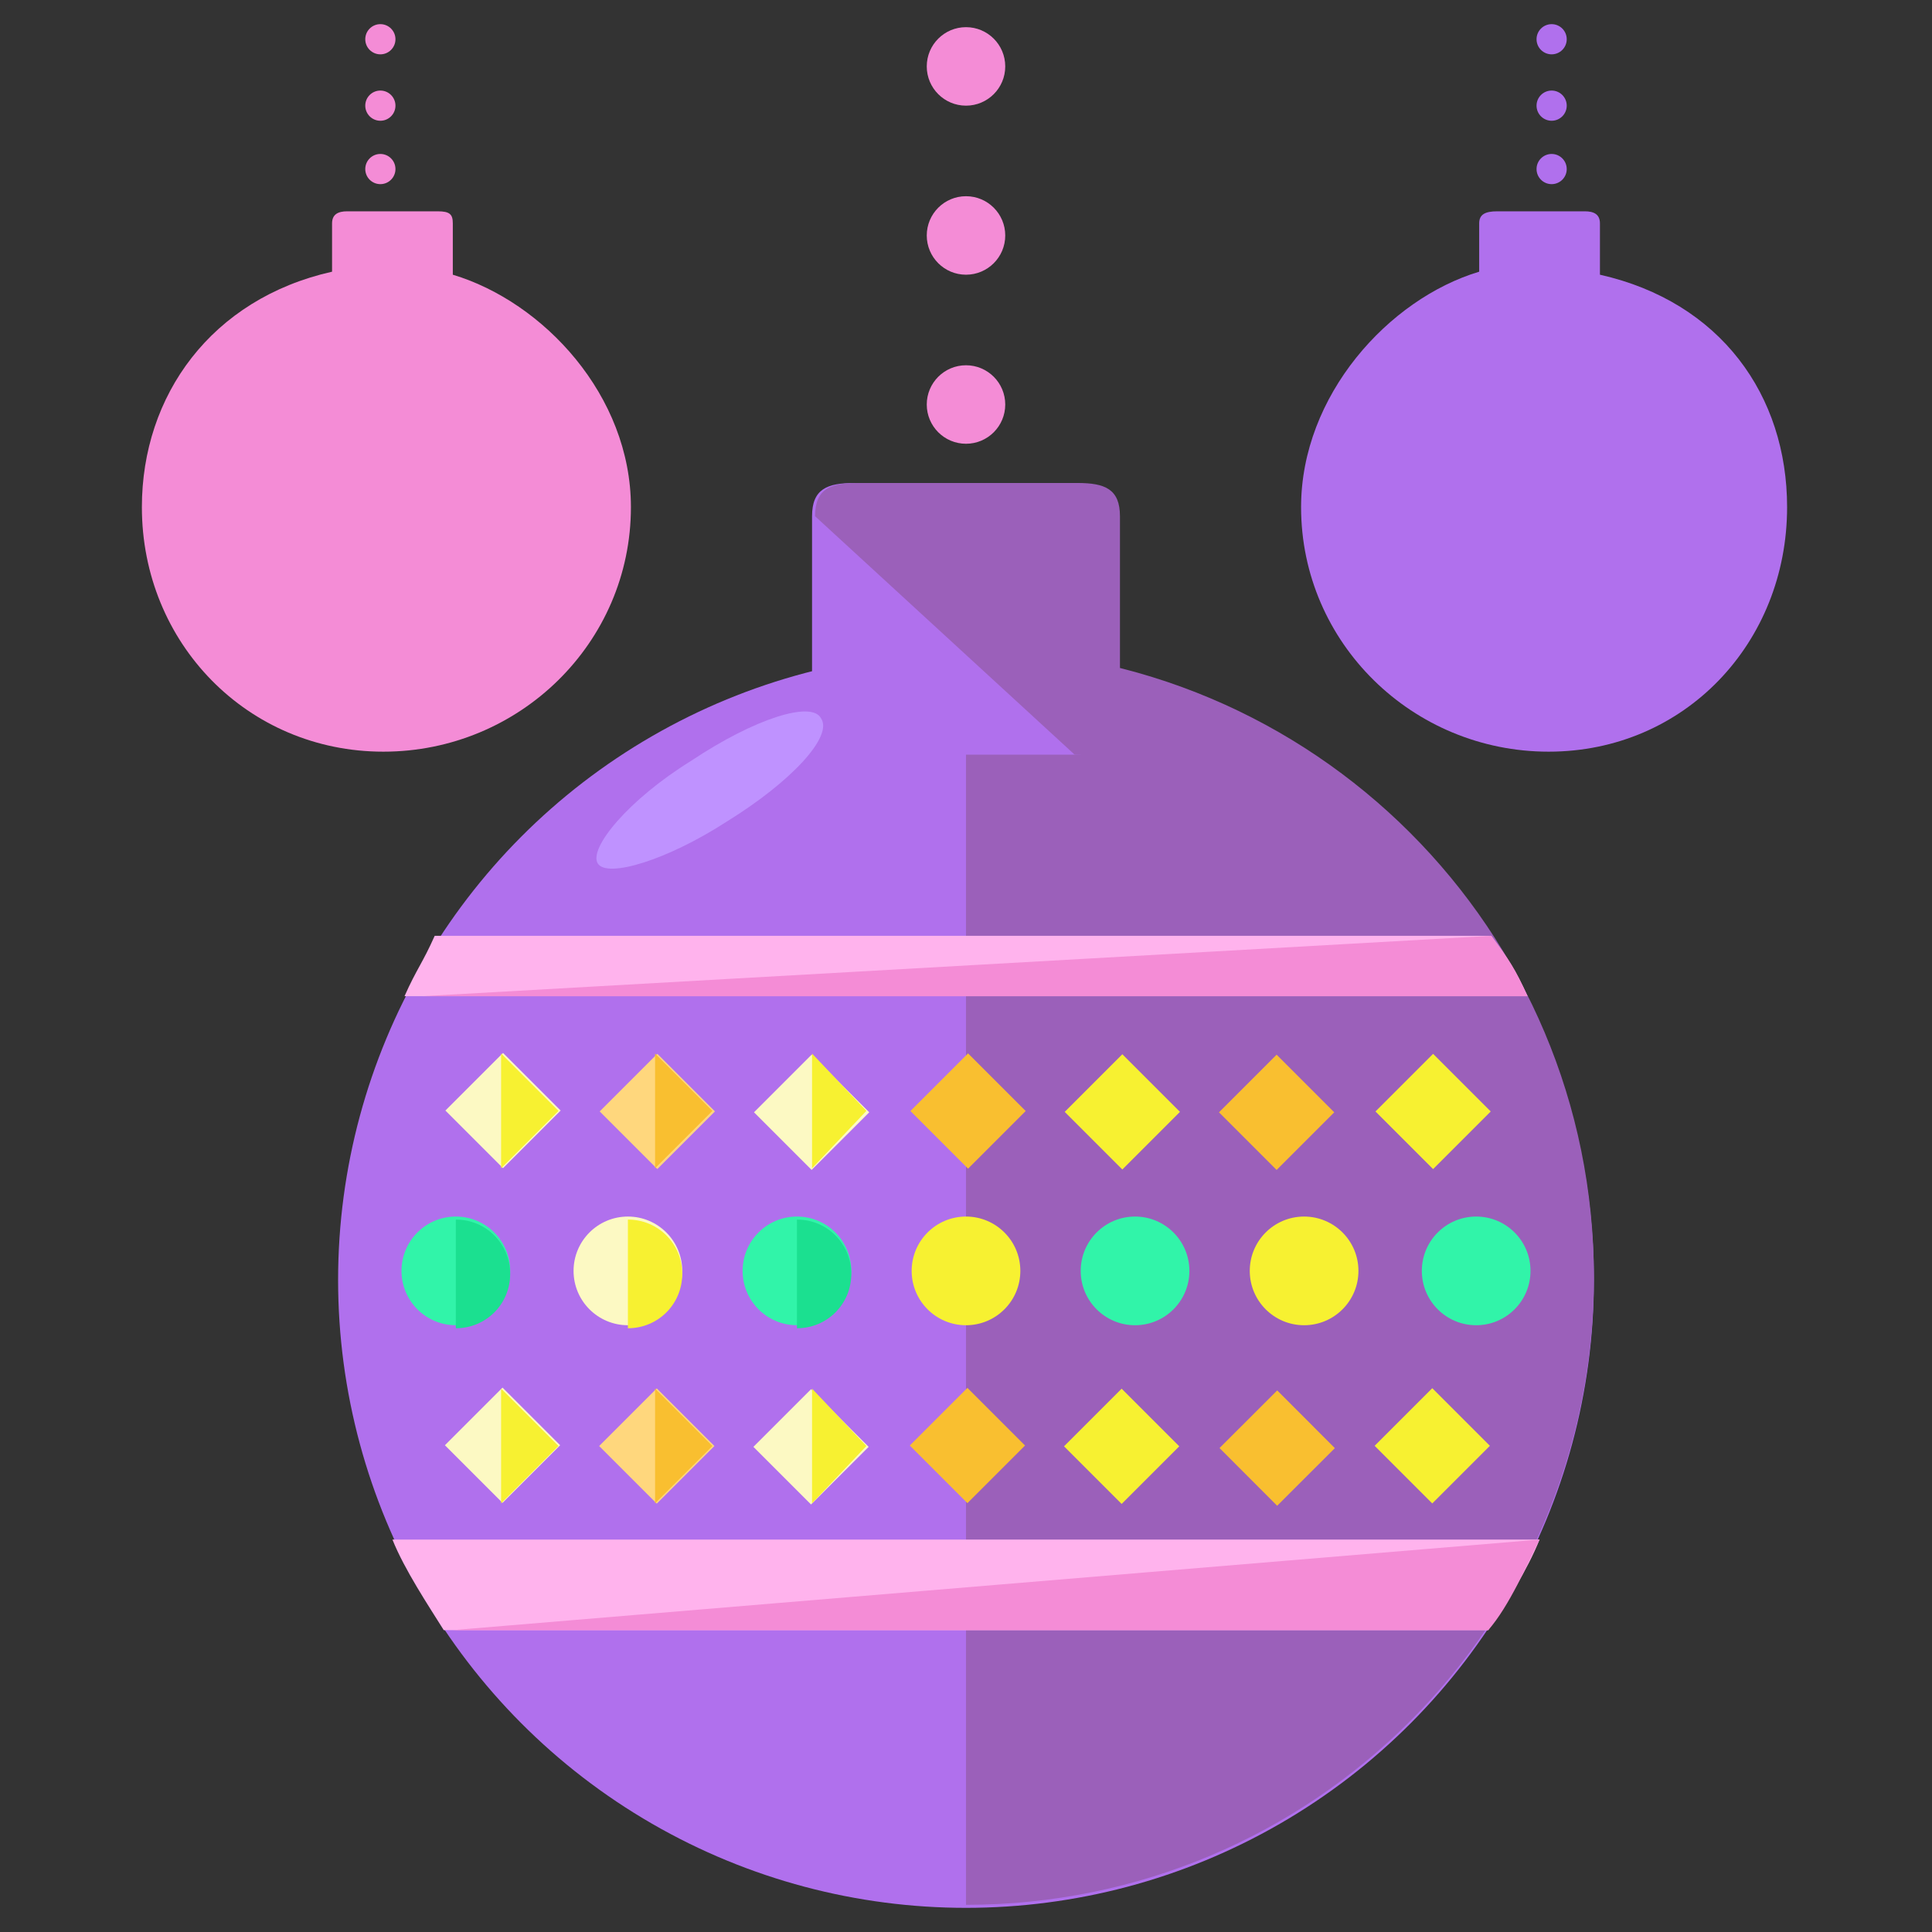
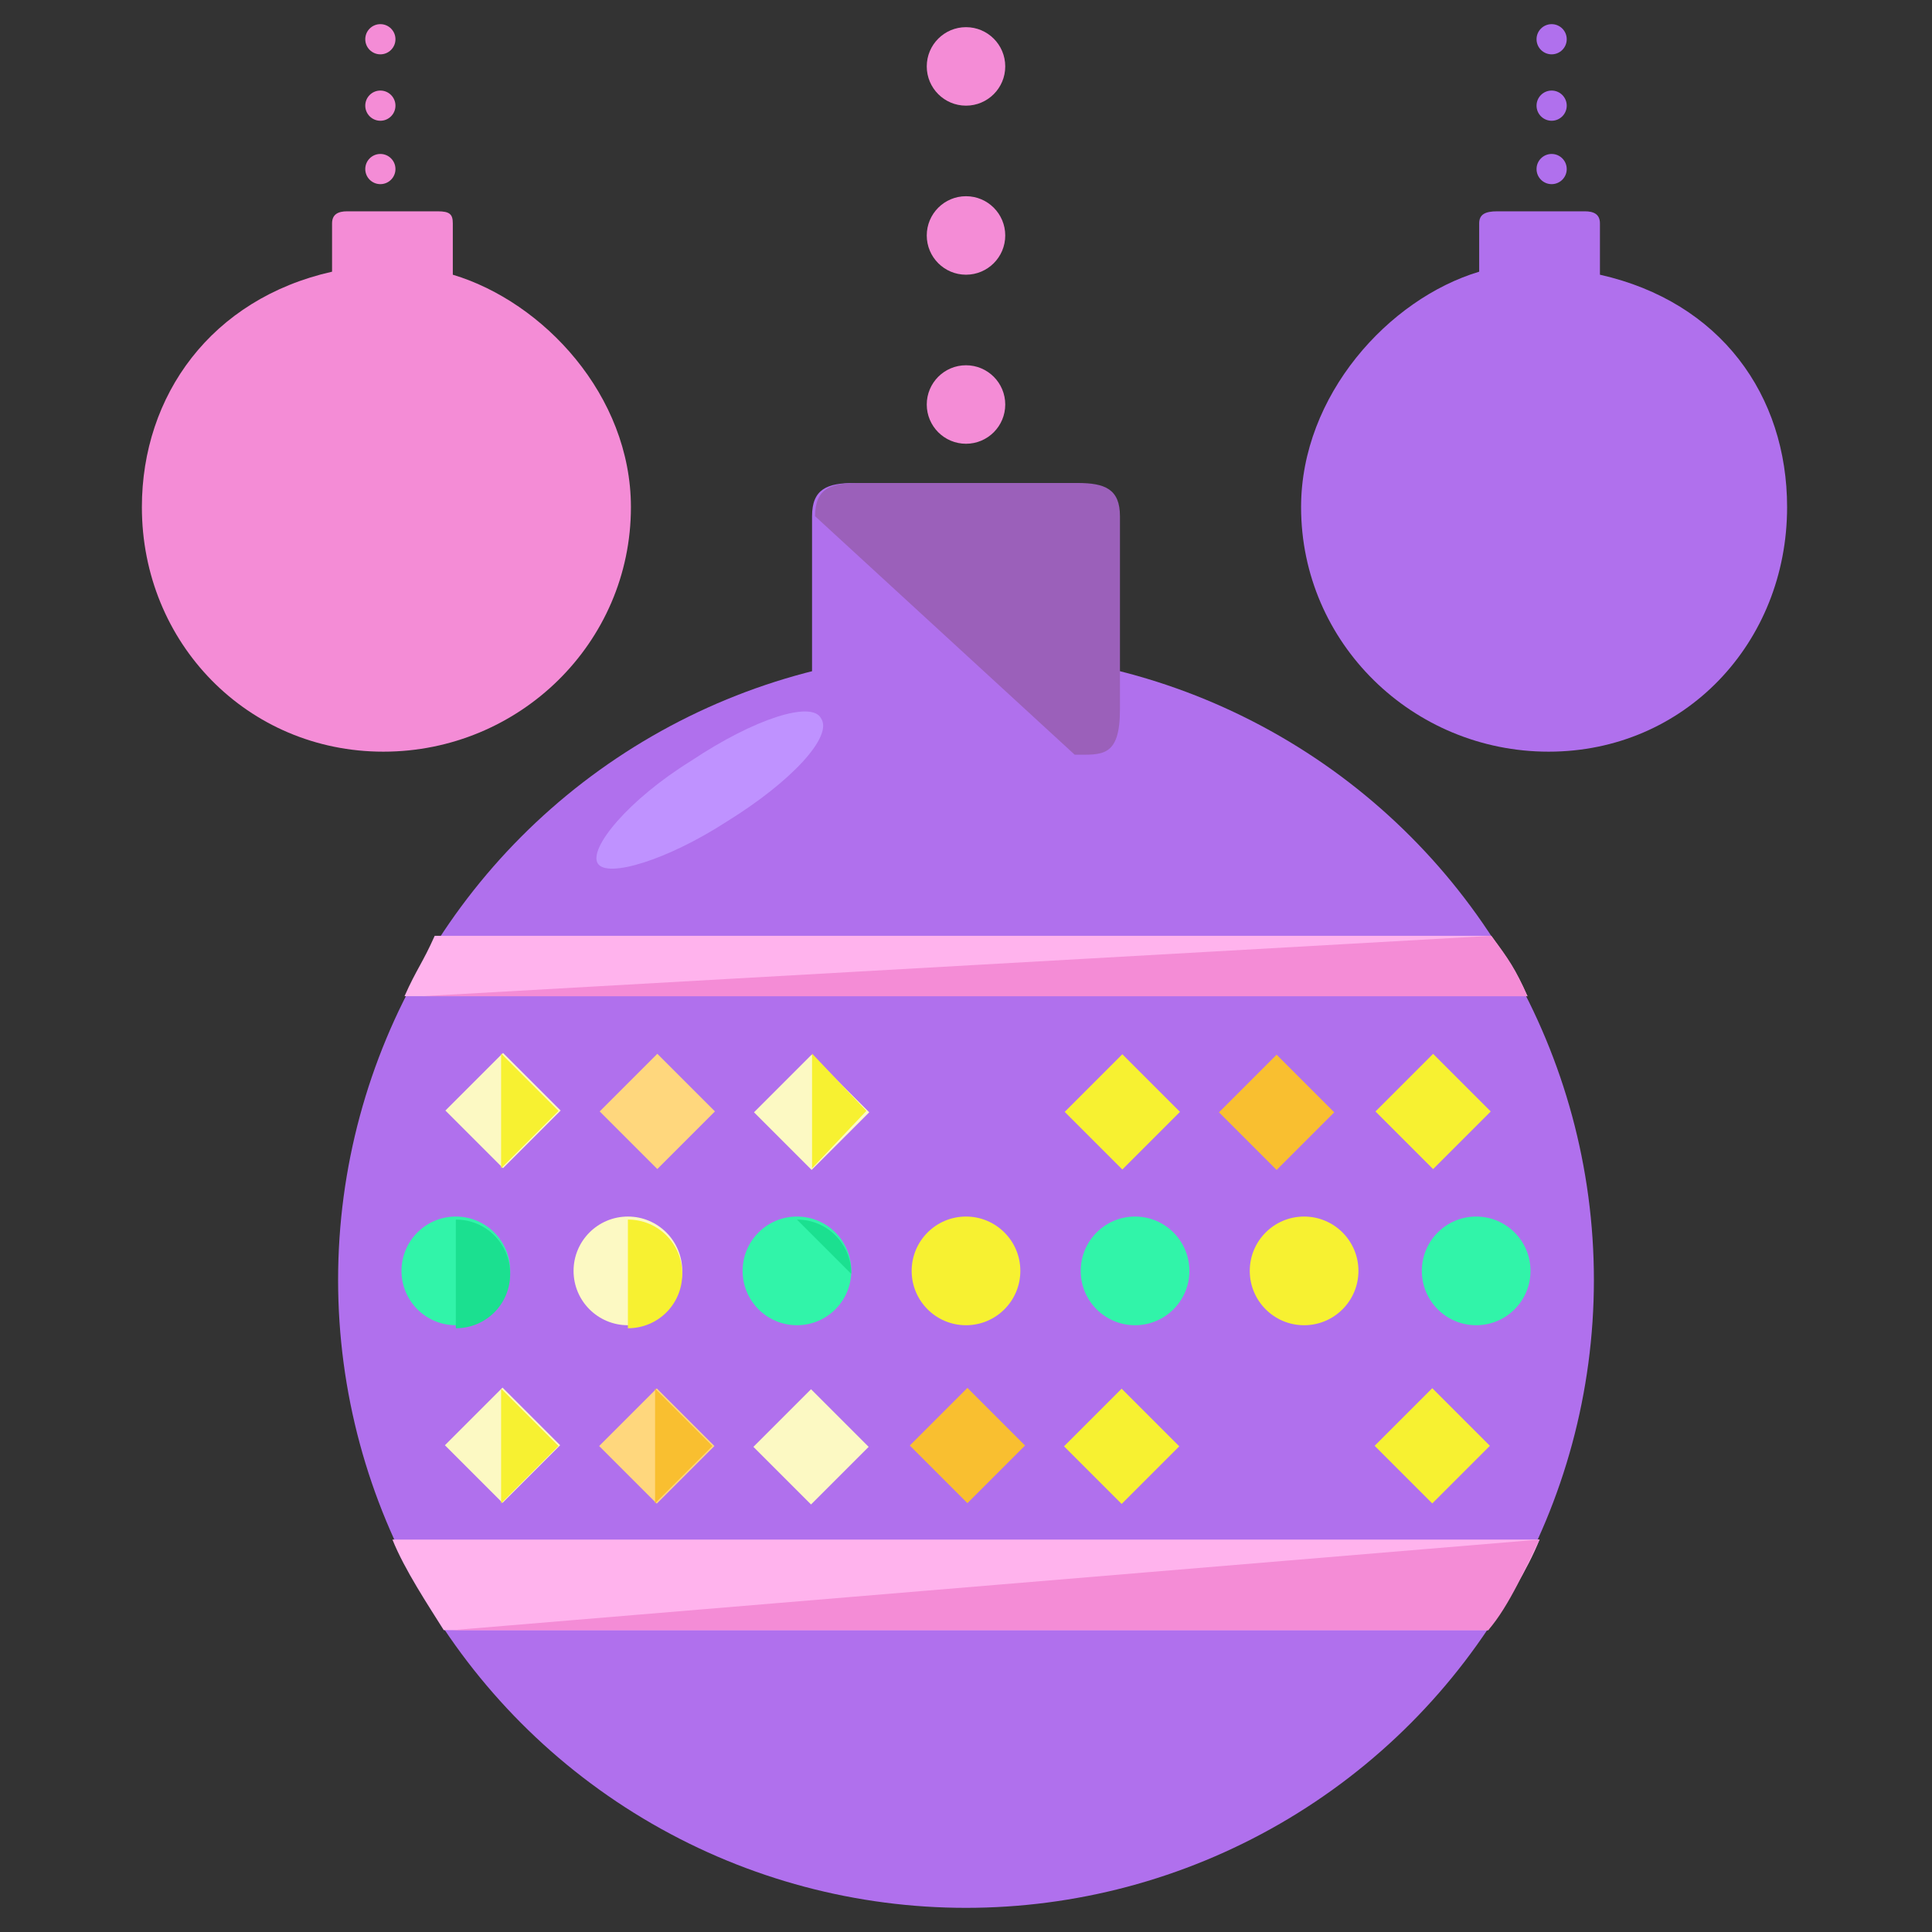
<svg xmlns="http://www.w3.org/2000/svg" version="1.1" id="Layer_1" x="0px" y="0px" width="64px" height="64px" viewBox="0 0 64 64" enable-background="new 0 0 64 64" xml:space="preserve">
  <rect x="0" y="0" width="64" height="64" fill="#333333" stroke="none" />
  <g>
    <g>
      <circle fill="#B070ED" cx="32" cy="42.4" r="20.8" />
-       <path fill="#9B60BA" d="M32,21.5c11.5,0,20.8,9.3,20.8,20.8c0,11.5-9.3,20.8-20.8,20.8" />
      <g>
        <path fill="#FFB3ED" d="M13.4,33h37.2c-0.4-0.9-0.7-1.3-1.2-2h-35C14,31.9,13.8,32.1,13.4,33z" />
        <path fill="#F48CD6" d="M14,33h36.6c-0.4-0.9-0.6-1.2-1.2-2" />
        <path fill="#FFB3ED" d="M14.7,54h34.6c0.6-0.9,1.3-2,1.7-3H13C13.4,52,14.2,53.2,14.7,54z" />
        <path fill="#F48CD6" d="M15,54h34.3c0.7-0.8,1.3-2.2,1.7-3" />
      </g>
      <g>
        <g>
          <rect x="40.9" y="35.5" transform="matrix(0.707 -0.707 0.707 0.707 -13.634 40.665)" fill="#F9BF30" width="2.7" height="2.7" />
          <g>
            <rect x="15.3" y="35.5" transform="matrix(0.707 -0.707 0.707 0.707 -21.161 22.507)" fill="#FCF9C3" width="2.7" height="2.7" />
            <rect x="20.4" y="35.5" transform="matrix(0.707 -0.707 0.707 0.707 -19.656 26.141)" fill="#FFD77D" width="2.7" height="2.7" />
            <rect x="25.5" y="35.5" transform="matrix(0.707 -0.707 0.707 0.707 -18.15 29.776)" fill="#FCF9C3" width="2.7" height="2.7" />
            <polyline fill="#F7F131" points="16.6,34.9 18.5,36.8 16.6,38.7      " />
-             <polyline fill="#F9BF30" points="21.7,34.9 23.6,36.8 21.7,38.7      " />
            <polyline fill="#F7F131" points="26.9,34.9 28.7,36.8 26.9,38.7      " />
-             <rect x="30.7" y="35.5" transform="matrix(0.707 -0.707 0.707 0.707 -16.644 33.41)" fill="#F9BF30" width="2.7" height="2.7" />
            <rect x="35.8" y="35.5" transform="matrix(0.707 -0.707 0.707 0.707 -15.139 37.044)" fill="#F7F131" width="2.7" height="2.7" />
            <rect x="46.1" y="35.5" transform="matrix(0.707 -0.707 0.707 0.707 -12.127 44.313)" fill="#F7F131" width="2.7" height="2.7" />
          </g>
        </g>
        <g>
-           <rect x="40.9" y="46.6" transform="matrix(0.708 -0.707 0.707 0.708 -21.505 43.892)" fill="#F9BF30" width="2.7" height="2.7" />
          <g>
            <rect x="15.3" y="46.6" transform="matrix(0.707 -0.707 0.707 0.707 -29.025 25.746)" fill="#FCF9C3" width="2.7" height="2.7" />
            <rect x="20.4" y="46.6" transform="matrix(0.707 -0.707 0.707 0.707 -27.521 29.378)" fill="#FFD77D" width="2.7" height="2.7" />
            <rect x="25.5" y="46.6" transform="matrix(0.707 -0.707 0.707 0.707 -26.017 33.011)" fill="#FCF9C3" width="2.7" height="2.7" />
            <polyline fill="#F7F131" points="16.6,46 18.5,47.9 16.6,49.8      " />
            <polyline fill="#F9BF30" points="21.7,46 23.6,47.9 21.7,49.8      " />
-             <polyline fill="#F7F131" points="26.9,46 28.7,47.9 26.9,49.8      " />
            <rect x="30.7" y="46.6" transform="matrix(0.707 -0.707 0.707 0.707 -24.513 36.643)" fill="#F9BF30" width="2.7" height="2.7" />
            <rect x="35.8" y="46.6" transform="matrix(0.707 -0.707 0.707 0.707 -23.01 40.275)" fill="#F7F131" width="2.7" height="2.7" />
            <rect x="46.1" y="46.6" transform="matrix(0.707 -0.707 0.707 0.707 -20.002 47.541)" fill="#F7F131" width="2.7" height="2.7" />
          </g>
        </g>
      </g>
      <g>
        <circle fill="#31F4A9" cx="15.1" cy="42.1" r="1.8" />
        <circle fill="#FCF9C3" cx="20.8" cy="42.1" r="1.8" />
        <circle fill="#31F4A9" cx="26.4" cy="42.1" r="1.8" />
        <path fill="#1BE090" d="M15.1,40.4c1,0,1.8,0.8,1.8,1.8c0,1-0.8,1.8-1.8,1.8" />
        <path fill="#F7F131" d="M20.8,40.4c1,0,1.8,0.8,1.8,1.8c0,1-0.8,1.8-1.8,1.8" />
-         <path fill="#1BE090" d="M26.4,40.4c1,0,1.8,0.8,1.8,1.8c0,1-0.8,1.8-1.8,1.8" />
+         <path fill="#1BE090" d="M26.4,40.4c1,0,1.8,0.8,1.8,1.8" />
        <circle fill="#F7F131" cx="32" cy="42.1" r="1.8" />
        <circle fill="#31F4A9" cx="37.6" cy="42.1" r="1.8" />
        <circle fill="#F7F131" cx="43.2" cy="42.1" r="1.8" />
        <circle fill="#31F4A9" cx="48.9" cy="42.1" r="1.8" />
      </g>
      <path fill="#B070ED" d="M37,23.5c0,0.9-0.5,1.5-1.4,1.5h-7.3c-0.9,0-1.4-0.6-1.4-1.5v-6.4c0-0.9,0.5-1.1,1.4-1.1h7.3    c0.9,0,1.4,1.1,1.4,2V23.5z" />
      <path fill="#9B60BA" d="M27,17.1c0-0.9,0.5-1.1,1.4-1.1h7.3c0.9,0,1.4,0.2,1.4,1.1v6.4c0,1.6-0.6,1.5-1.5,1.5" />
      <path fill="#BF92FF" d="M27.2,23.8c0.4,0.6-1,2.1-3.1,3.4c-2,1.3-4,1.9-4.3,1.4c-0.3-0.5,1-2.1,3.1-3.4    C25,23.8,26.9,23.2,27.2,23.8z" />
      <circle fill="#F48CD6" cx="32" cy="13.4" r="1.3" />
      <circle fill="#F48CD6" cx="32" cy="7.8" r="1.3" />
      <circle fill="#F48CD6" cx="32" cy="2.2" r="1.3" />
    </g>
    <g>
      <g>
        <path fill="#F48CD6" d="M15,9.1V7.4C15,7.1,14.9,7,14.5,7h-3C11.2,7,11,7.1,11,7.4v1.6c-4,0.9-6.3,4.1-6.3,7.8     c0,4.5,3.5,8.1,8,8.1c4.5,0,8.2-3.6,8.2-8.1C20.9,13.1,18,10,15,9.1z" />
        <circle fill="#F48CD6" cx="12.6" cy="5.6" r="0.5" />
        <circle fill="#F48CD6" cx="12.6" cy="3.5" r="0.5" />
        <circle fill="#F48CD6" cx="12.6" cy="1.3" r="0.5" />
      </g>
      <g>
        <path fill="#B070ED" d="M53,9.1V7.4C53,7.1,52.8,7,52.5,7h-2.9C49.2,7,49,7.1,49,7.4v1.6c-3,0.9-5.9,4.1-5.9,7.8     c0,4.5,3.7,8.1,8.2,8.1c4.5,0,7.9-3.6,7.9-8.1C59.2,13.1,57,10,53,9.1z" />
        <circle fill="#B070ED" cx="51.4" cy="5.6" r="0.5" />
        <circle fill="#B070ED" cx="51.4" cy="3.5" r="0.5" />
        <circle fill="#B070ED" cx="51.4" cy="1.3" r="0.5" />
      </g>
    </g>
  </g>
</svg>